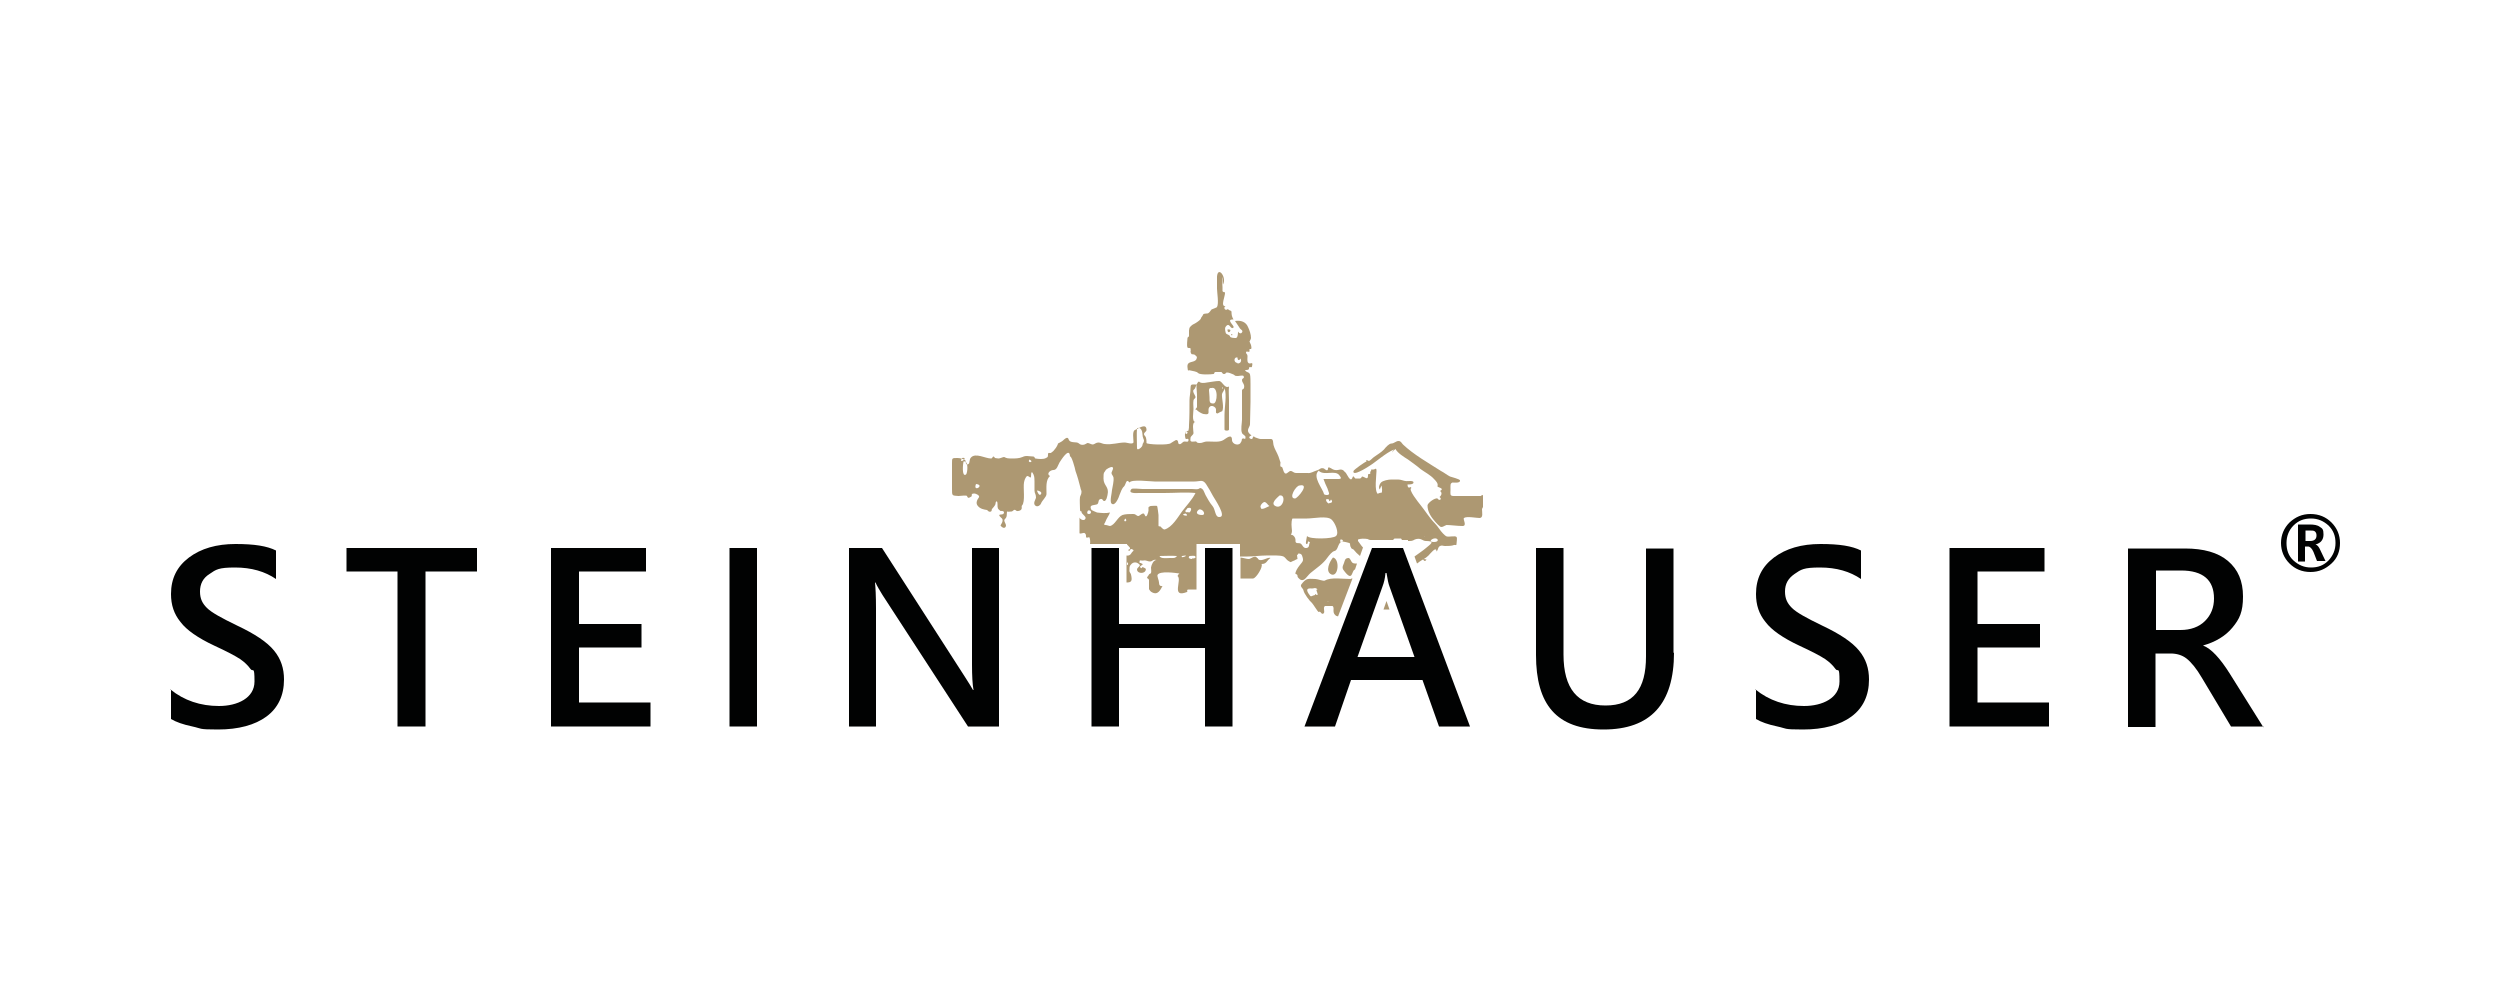
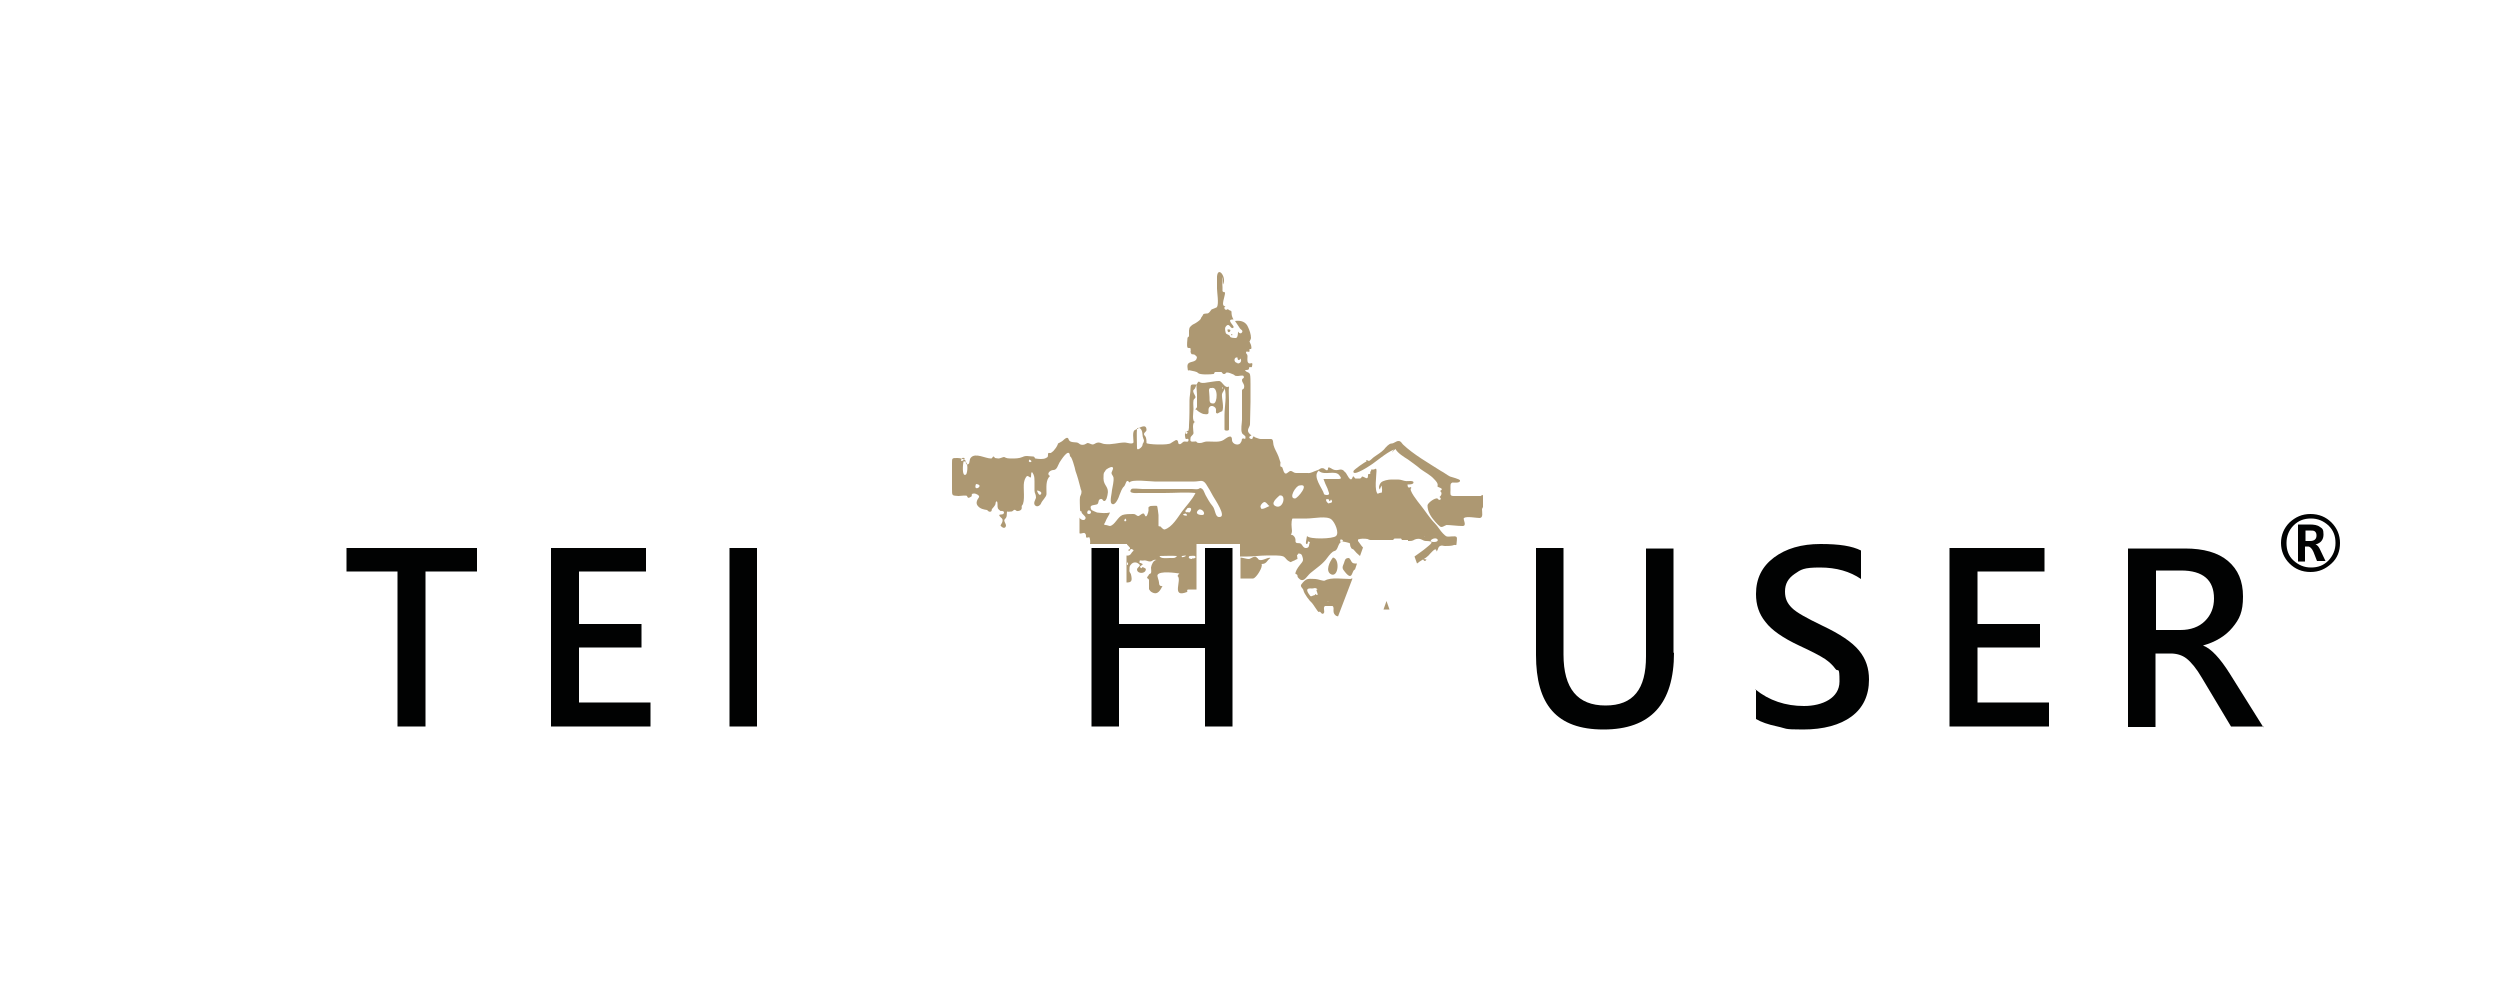
<svg xmlns="http://www.w3.org/2000/svg" id="Ebene_1" version="1.1" viewBox="0 0 500 200">
  <defs>
    <style>
      .st0 {
        fill: none;
      }

      .st1 {
        fill: #ad9872;
      }

      .st2 {
        fill: #010202;
      }
    </style>
  </defs>
  <g id="Zuschnitt">
-     <rect class="st0" x="1.1" y="19.6" width="500" height="160.7" />
-   </g>
+     </g>
  <g id="gold">
    <g id="Kirche">
      <g>
        <path class="st1" d="M285.3,111.9c-.2,0-.4-.1-.6-.1h-.1c.2.5.5.5.7.1Z" />
        <path class="st1" d="M201.3,103.9h0c0,0,0,0,0,0,0,0,0,0,0,0Z" />
        <path class="st1" d="M251.4,111.6c-.3-.7-1.3.2-1.6.2-.5,0-1-.2-1.7-.3v4.2h2.5c.6,0,2.1-2.4,1.7-2.9,1.1,0,1-.7,1.8-1.2-.6-.3-2.1,1.1-2.6,0Z" />
        <path class="st1" d="M246.2,66.8c.1.1,0,.4.3.2,0-.2-.3-.2-.3-.2Z" />
        <path class="st1" d="M246.4,63.8h0c.2.2.2.2,0,0Z" />
        <path class="st1" d="M296.6,101.4c0-.7,0-1.4,0-2.1s-.4,0-.5-.1c-.1,0-.9,0-1.1,0h-4.3c-.8,0-.6-.5-.6-1.2,0-1-.1-1.3.4-1.5.1,0,1.6.2,1.5-.4,0-.3-1.8-.7-2-.8-.6-.3-1.2-.8-1.8-1.1-2.5-1.6-5.5-3.3-7.6-5.3-.3-.3-.4-.7-.9-.7s-.9.5-1.4.5-1.2.8-1.5,1.2c-.6.6-1.3,1-2,1.5-.3.2-.6.6-1,.8-.2,0-.7-.5-.5.1-.2,0-2.5,1.6-2.6,1.9-.3,1.2,2.7-.7,3-.9,1.5-.9,3.4-2.7,5.1-3.4-.2.2-.3.4-.4.6.2-.2.4-.5.7-.7.4.8,1.7,1.6,2.5,2.1.8.6,1.7,1.2,2.5,1.9.8.6,2,1.2,2.7,2,.3.3.9.9.7,1.4-.2.3,1.6.4.5,1,.5.3.3.9-.1,1.2.6.4,0,.9-.4.3-.5-.2-2,.9-2,1.4,0,1.2.7,2.3,1.5,3.2.3.3.5.6.9.9.4.5,1-.1,1.4-.2.8,0,2.2.2,3.2.2s0-1.4.3-1.6c.5-.4,2.5,0,3.1,0,.8,0,.5-1.1.5-1.8ZM289.7,96.2h0c0,.1,0,.2,0,0Z" />
        <path class="st1" d="M277.9,121.9l-.6-1.7-.6,1.7c.4,0,.8,0,1.2,0Z" />
        <path class="st1" d="M270.1,115.8c-1.5,0-3.9-.4-5.1.3-.3.2-1.4-.3-1.9-.3-.7,0-1.6-.2-2.1.3-.1,0-.8.8-.8.9-.1.5.4.6.5,1.1.1.6,1.2,2.1,1.7,2.5.2.2,1.2,1.8,1.3,1.8.5-.3.5.6,1,.3.4-.3-.2-1.2.3-1.5.1,0,1.4,0,1.5,0,.3.2.2.6.2,1s.2.8.6,1c0,0,.2,0,.3.1l2.9-7.6c0,0-.1,0-.2,0ZM263,119c-.9.2-.7.6-1.3-.3-.5-.8-.3-1.1.7-1,.4,0,.5-.2.9,0,.5.4-.1,0,0,.4.1.4.6,1.3-.3.7ZM265.5,119.9h0s0,0,0,0c0,0,0,0,0,0ZM265.4,120.2c.1,0,.1,0,.3,0,0,.1-.2,0-.3,0Z" />
        <path class="st1" d="M245.5,65.9c0,1.3,1.3-.2,0,0h0Z" />
        <path class="st1" d="M239.4,82c0,.2,1.1.8,1.3.8,1.7.3.6-.7,1.2-1.4.4-.5,1.3,0,1.3.5,0,.8-.1.7.4.8-.2,0,1-.6.8-.4.5-.8-.1-2.6,0-3.5.1-.4.5-.7.5-1.2.5,1.4,0,3.8,0,5.4v2.9c0,.3.9.3.9,0,0-1.9,0-3.9,0-5.8,0-.8-.1-2,0-2.8-.9.5-1.3-1.1-2-1.1s-1.6.2-2.4.3c-.5.1-1.3.2-1.6-.2-.8.4-.4,1.8-.4,2.6v2.5c0,.2-.4.4-.3.5ZM244.4,77.4c.4.3,0,.6,0,0h0ZM242.3,77.6c1.4-.4,1.2,3.1.4,3.1s-.8-.3-.8-1.3-.4-1.9.4-1.8Z" />
        <path class="st1" d="M259.4,111c.2,0,.2-.3.3-.3.3,0,.6.1.7.4.4,1.1.2,1.1-.5,2-.4.5-.9,1.3-.8,1.7,0,0,.4,0,.4.4s.5.6.5.7c.9.5,1.3-.6,2.1-1.3,1.2-1,2.5-1.8,3.4-3.1.3-.4.9-1.2,1.4-1.3.8-.2.6-1.6,1.5-1.9.2,0,1.4.2,1.6.4,0,0,0,.6.2.8,0,.2.3.3.5.4.4.5.8.9,1.3,1.3l.6-1.7c-.4-.4-.6-.8-1-1.3,0,0,0-.2,0-.3.5-.2,1.3-.2,1.9-.1.2.1.4.2.6.2h1.3c.3,0,.6,0,.8,0s.5,0,.7,0h1.7c0,0,.2-.2.3-.3.4,0,1,0,1.3,0,0,0,.1.1.2.3h1.2v.2c.1,0,.2,0,.3,0,.9,0,.8-.3,1.4-.4,1-.2,1.2.4,1.9.4,2,0,.8.7,0,1.4-.7.6-1.5,1.1-2.3,1.7l.5,1.4c.2-.1.3-.2.4-.3.7-.5,1.3-.7,1.9-1.3.3-.3,1.6-2,1.6-.8.4-.4.2-.8.7-1.1.4-.2.6,0,1,0,.5,0,1.4,0,1.8-.2.2-.1.5.2.5-.2s.2-1.2,0-1.4c-.2-.3-1.4,0-1.9-.1-.2,0-.6-.4-.8-.6-.6-.6-1-1.4-1.6-2-1.1-1.1-2-2.6-2.9-3.7-.4-.5-2.6-3.2-1.8-3.4l-.2-.2c-.4.3-.6,0-.6-.5.3,0,1.2,0,1.2-.4,0-.5-1.2-.2-1.6-.3-.3,0-.9-.3-1.5-.3-.4,0-1,0-1.3,0-.6,0-1.7.2-2.1.6-.3.3-.6,1.1-.2,1.4,0-.3.2-.5.3-.8.1.4.2,1.2,0,1.5.2-.2-.9.1-.7.2-.8-.5-.3-3.8-.3-4.6s-.3-.3-.6-.3c-.9,0-.2,0-.6.4-.2.2.2.5-.3.5-.2,0-.2.1-.2.3,0,1.1-.7.2-1.2.2,0,0-.2.4-.4.4-.3,0-.6,0-.9,0-.2,0-.4-.8-.6-.2-.4,1.2-1.2-.9-1.4-1-.4-.3-.3-.5-.9-.6-.3,0-.8.2-1.2.1-.2,0-.8-.3-.7-.3-.1,0-.7-.5-.7,0,0,.8-.8,0-.8,0-.7-.2-.7.1-1.2.3-1,.3-1.4.7-2.1.6-.7,0-1.5,0-2.2,0s-.7-.4-1.2-.4c-.3,0-.7.6-1,.5-.3,0-.5-.8-.6-1.1,0-.2-.4-.3-.4-.3-.1-.3,0-.6,0-.8-.1-.4-.3-.8-.4-1.2-.3-.8-.8-1.5-1-2.3-.1-.4,0-1.2-.5-1.2h-2.1c-.3,0-.9-.3-1-.3-.2,0-.3-.4-.5-.1,0,0-.1.4-.2.4-.6,0-.8-.5-.1-.7-.3-.3-.7-.5-.7-1s.4-.8.4-1.3c0-1.3.1-3,.1-4.4s0-2.4,0-3.6c0-.4,0-1.6-.1-1.9-.2-.6-.7-.3-1-.9.4,0,.8,0,.8-.3,0-.6.5,0,.6-.4.3-1.3-.4-.2-.8-.8-.2-.3-.1-.9-.1-1.3,0-.4-.3-.4-.3-.7,0-.4.5,0,.7-.2,0,0,0-.4,0-.5,0,0,.3,0,.3,0,.2-.2,0-.6,0-.8,0,0-.2-.5-.3-.7,0,0,.3-.5.3-.7,0-.7-.3-1.6-.6-2.2-.4-1-1.4-1.4-2.6-1.2.4.6.7,1,1,1.5.1.2.8.4.3.9-.3.2-.6-.1-.7-.3,0,.2,0,1.2-.4,1.3-.3,0-1.1,0-1.2-.3,0-.3-.6-.4-.8-.6-.1-.2-.3-1-.1-1.3.8-1.2,1,.7,1.6.1.3-.3-1.7-1.7,0-1.6-.3-.5-.4-.9-.4-1.5,0-.4-.5-.2-.7-.6-.6.5-1-.3-.5-.6-1.1.2,0-2.1-.1-2.7,0-.1-.4,0-.5-.3,0-.3,0-.5,0-.8,0-.6-.2-1.5,0-2,0,.5,0,1.1.1,1.5.8-1.4-1-3.8-1.2-1.6,0,.7,0,1.6,0,2.4s.4,3,0,3.7c0,.1-.9.4-1.1.5-.2.2-.3.5-.6.7-.2.2-.8,0-1.1.3.2-.1-.5.8-.4.7,0,.3-.6.7-.9.9-.4.3-.7.3-1.1.7-.4.4-.3.4-.4.9,0,.4,0,.8,0,1.1,0,.2-.3.2-.3.4,0,.3-.2,1.5,0,1.9.1.2.6,0,.6.2,0,0,.1.7,0,.5,0,0,0,.4.2.6,0,.1.5,0,.7.2.3.3.5.3.3.8-.4.9-2,.2-1.8,1.7.1,1,.1.4.6.6.4.1,1.3.2,1.5.5.4.4,2.5.3,3.1.2.2,0,.1-.4.4-.4.3,0,.7,0,1.1,0,.3,0,.2.4.6.4s.3-.3.6-.3c.4,0,.8.2,1.3.4.4.2.1.3.9.3.2,0,1-.2,1.1,0,.3.5-.3.4-.3.8,0,.6.6.8.4,1.6,0,.2-.4.2-.4.5v5.8c0,.7-.3,2,0,2.7.1.3.7.5.7.8,0,.8-.3,0-.7.4-.1.2,0,.4-.2.6-.3.9-1.8.5-1.8-.4,0-1.4-1.2-.3-1.7,0-.8.5-2.1.3-3.1.3s-.9.3-1.7.3-.4-.4-.9-.3c-.9.1-1,0-.9-.7,0-.4.6-.6.6-1s-.4-2.2.4-2.2c-.8,0-.4-2-.4-2.6s-.1-1.2,0-1.7c0-.3.4-.4.4-.7s-.8-1.2-.3-1.5c.4-.3.2-.7.7-1-.2,0-.4,0-.5,0-.7,0-.9-.1-.9.8s-.2,1.6-.2,2.3c0,1.6,0,3.5-.1,5,0,.4,0,.7-.1,1.1,0,.1-.5.1-.6.3-.2.3-.1,1,0,1.3.1.3.6-.2.6.3s-.4.3-.8.3-.7.7-1.1.5c-.3-.1,0-.8-.6-.8,0,0-.9.5-1,.6-.4.5-4.9.3-4.9,0,0-.4,0-1.1-.3-1.4-.6-.6.3-.8.3-1.2,0-1.5-1.6-.3-2.3,0-.6.2-.3,1.8-.3,2.4,0,.6-1.4.1-1.7.1-1.4,0-2.6.5-4.1.3-.3,0-.8-.3-1.2-.3-.5,0-.7.3-1.1.4-.5,0-1-.5-1.3-.2-.4.3-1.1.4-1.5,0-.5-.5-1.8.1-2.1-.9-.2-.6-.9.1-1.1.3-.2.2-1,.6-1,.6,0,.2-.4.9-.6,1.1-.2.3-.4.5-.7.7-.3.3-.7-.2-.7.4s-.1.5-.4.7c-.5.3-1.5.2-2.1.1-.2,0-.1-.4-.5-.4s-.9-.1-1.2-.1c-.2,0-.5,0-.9.2-.7.3-1.4.3-2.4.3s-1.1-.3-1.3-.3-.8.3-1.1.3-.5-.1-.7-.1c0,0-.2-.3-.3-.3-.2,0-.2.4-.5.4-1.1,0-3.1-1.2-4-.2-.4.4-.2,1.1-.5,1.3-.7.4-.5-.6-.6-.7-.3-.3-1.1-.5-1.6-.5-1.1,0-1.1,0-1.1,1,0,1.8,0,3.5,0,5.2,0,1.4,0,1.3,1.3,1.4.3,0,1.6-.2,1.7,0,.2.6.5.3.7.2.6-.2-.2-.7.8-.7.2,0,1.3.4.8.9-.4.5-.5,1.1-.2,1.5.5.7,1.3.8,1.9.9.1,0,.3.5.8.3.2-.1.1-.4.2-.5.1-.1.7-.8.7-1,0-.6.4-.8.4,0,0,.9,0,.9.6,1.4,0,0,.7-.1.7.3,0,.3-.3.4-.6.4-.8,0,0,.6.2.8.4.5-.3,1.3-.3,1.4.2.3.7.7,1,.3.4-.5-.6-1.2-.1-1.6.5-.5.3-.9.4-1.5.3.1.5,0,.9,0,.3,0,.5-.6.9-.2.2.2.5.1.8,0,.6-.3.2-.8.4-1,.7-.7.2-3.6.4-4.6.1-.5.2-.8.5-1.2.3-.4.9.6.9,0,0-1,.2-1.1.5-.4.2.4.2,1,.2,1.4,0,.6,0,1.2,0,1.8s.3.7.3,1.4c0,.3-.8,1.3,0,1.7.4.2.9-.2,1-.5.2-.6,1.1-1.3,1.1-1.9,0-1.3-.2-2.8.7-3.6-.8-.4,0-1.2.7-1.2s.9-1,1.2-1.5c.2-.3,2-3.3,2.1-1.2.3-.2,1,2.3,1.1,2.9.4,1.1.7,2.2,1,3.4,0,.2.2.5.2.7,0,.6-.2.7-.3,1.1-.1.7,0,1.6,0,2.4s.3.2.3.6,1,.9.8,1.3c-.2.6-1.1.2-1.2-.2,0,1,0,2.1,0,3.1,0,.3.8-.1,1,0,.3.2.3.4.3.7,0,.5.6,0,.7.2.1.3.2.8.1,1.3h7c0,0,.1,0,.2,0h.2c0,0,0,.1,0,.1.3.4,1.1.8.2,1.1.5.5.3-.3.7-.2.8.3.2.4,0,.8-.2.4-.6.6-1,.5v5.4c1,0,1.2-.3.9-1.6-.1-.4-.4-.4-.3-1,0-.5,0-.7.3-1,.3-.4,1-.7,1.7,0,.3.3-.5.6-.5,1,0,.7,1.1.9,1.6.4.5-.7-.2-.7-.5-.9,0,0-.3.6-.5-.1,0,0,.4-.3.4-.3.4-.3-.1-.2-.1-.3,0-.2-.4,0-.4-.2,0-.7.2-.3.8-.4.6-.1.8.2,1.3.2s.6-.5,1.3-.3c-.6,0-1,.9-1.1,1.5,0,.3.1.8,0,1.1,0,.1-.4.2-.4.3-.2.4-.3.3-.4.7,0,0,.4.2.4.4,0,.6,0,1.2,0,1.8,0,.1.4.6.5.6,1.3.8,1.8-.5,2.2-1.2-.5.1-.7-.2-.7-.7,0-.4-.4-1.2-.3-1.5.4-.9,3.7-.4,4.4-.3-.1,0-.3.3-.4.5,1,.7-1.4,4.5,1.9,3.2.2,0-.2-.5.3-.5h1.6s0,0,0,0v-9.1h8.7v2.5c.5,0,1,0,1.5,0,1.3,0,2.5-.2,3.7-.2s2.8-.1,3.5.2c.4.2.6.7,1,.9.7.4.3.2.9,0,.4-.1.5-.3.9-.4ZM286.8,107.7c.8-.2,1.2.7,0,.7s-.5-.6,0-.7ZM284.9,107.4c.2,0,.3,0,.5,0-.2,0-.4,0-.6,0,0-.1,0,0,.2,0ZM247.5,72.6c-.9-.1-.7-1.3,0-1.1,0,.7.4.6.6.2.3.5,0,1-.6,1ZM237.2,86.2c.9.4-.5,1.1,0,0h0ZM192.4,91.6c1.5-.3-.8,1.5,0,0h0ZM193.2,94.9c-.9.6-.6-2.2-.5-2.6,1.1-.3.8,2.4.5,2.6ZM195.2,96.8c1.9.2-.7,1.8,0,0h0ZM205.9,91.9c1.1.6-.6.8,0,0h0ZM208.2,98.8c-.3.6-.8-.5-.8-.7.3,0,1.1.3.8.7ZM225.5,112.4c.4.7-.4.9,0,0h0ZM227.5,85.6c.7-.2,1,.7,1,1.3s.3,1,.3,1.2c0,.5-.3.5-.3.9s-1.1,1.3-1.1.6c0-1.3-.1-2.7,0-4ZM217.8,102.8c-.5,0-.4-.4-.2-.7.7-.2.8.7.2.7ZM225.1,103.7h0c.6.8-.8.7,0,0ZM234,111.6c-.6,0-1.9.2-2.1-.4,1.1,0,2.4-.1,3.5,0-.4.5-.7.4-1.5.4ZM236.4,111.2c2-.4-.5.7,0,0h0ZM237.1,102.7h0c1.2.8-1.5.3,0,0ZM237.1,102.1c0,0,.4-.4.4-.5,1.3-.3.5,1,.3.9-.3-.2-.8.2-.7-.4ZM238.4,111.8c-.4,0-.9-.2-.5-.6.3,0,.9-.1,1.1,0,.4.5-.4.5-.6.5ZM240.4,103c-1,0-1.4-.5-.6-1.1.8-.2,1.5,1.1.6,1.1ZM243.8,103.4c-.8,0-.7-1.5-1.3-2.2s-1-1.5-1.4-2.2c-.3-.6-.4-1.3-1.1-1.4-.4.4-1.1.2-1.6.2h-9.9c-.4,0-2-.2-2.2,0-.9,1,1.2.8,1.4.8h5.1c2.1,0,4.3-.2,6.3,0-.7,1.4-1.8,2.5-2.7,3.7-.8,1.1-2,3.2-3.5,3.6-.3,0-.7-.5-.8-.6-.1-.1-.4.1-.4-.2v-2.1s-.2-1.8-.3-1.8c-.1-.1-1.2,0-1.3,0-.5.3-.4,0-.4.9,0,.2-.4,1.9-.8.8-.2-.6-1,.3-1.2.3-.5,0-.4-.4-1.1-.4-.7,0-1.5,0-2.1.2-1,.4-1.5,2-2.5,2.2-.2,0-.6-.2-.9-.2-.6,0,0-.5,0-.7.2-.6.7-1.2.9-1.8-.8.2-1.8.1-2.6,0-.1,0-1.1-.5-1.1-.5-.6-1.1.4-.9,1-1.1.5-.1.3-.8.6-1,.7-.4.6.4,1,.3.4-.1.5-.8.6-1.2.4-1.7-.8-1.8-.8-3.3s.1-1,.4-1.6c.1-.3,1-.7,1.2-.7.7,0,0,.9,0,1.2s.3.5.4.9c.1.8-.2,1.8-.3,2.5,0,.5-.5,2.3-.1,2.7.7.7,1.5-1.3,1.6-1.7.2-.5.5-1.4.9-1.7.4-.4.4-1.7,1.1-.8.4-.7,4.2-.2,5-.2h8c1.1,0,1.6-.5,2.3.5.5.8,1,1.6,1.4,2.4.4.7,2.8,4.2,1.3,4.2ZM252.2,101.6c-.4-.4.4-1.2.7-1.2.5.1.6.6,1,.8-.3.1-1.4.8-1.7.5ZM255.3,101.3c-1.5-.5.2-1.8.6-2.2,1.4-.3.8,2.6-.6,2.2ZM265.5,108.4c0,0,0,0,0,0h0,0ZM268.6,108.2c-.4.3-.7.3-.5-.3.3,0,.4,0,.5.3ZM263.8,94.2c1.1,1,3.3-.3,4.1.9.3.4.5.7-.2.7s-2,0-3,0c.2.6.5,1.3.8,1.9.1.3.2.6.3.9.2.6-1,.4-1,.2-.2-1-2.5-3.6-1-4.7ZM265.8,100.7c-.4,0-1.1-1.2,0-.8,0,.5.2.4.4,0,.4.4.2.7-.3.7ZM259.9,97.1c2.2-.5-.4,2.6-.9,2.6-1.4,0,.2-2.6.9-2.6ZM258.1,107.1c.5-.8.2-1.2.2-2.2s.2-1.2.2-1.2h2.9c1.3,0,4-.6,4.9.2.7.6,1.6,2.7.9,3.3-.6.6-5.3.7-5.8,0,0,.2-.3,1.3-.2,1.5.3.4.4-.3.4-.4.2,0,.2,0,.4.2-.3.3,0,1-.7,1.1-.7.1-.8-.7-1.2-.9-.4-.2-1.1.2-1-.7,0-.6-.6-1.2-1-1Z" />
        <path class="st1" d="M269.8,111.6c-.8,0-.8.4-1,1-.4.9-.4,1.1.2,1.8,1.6,2,1.3-.4,2-.5l.4-1.2c-.1,0-.2,0-.4,0-.8,0-.7-.7-1.2-1.1Z" />
        <path class="st1" d="M266.6,111.5c-.6.7-1.7,2.8-.3,3.4,1.4.5,1.7-3.1.3-3.4Z" />
      </g>
    </g>
    <g>
      <path class="st2" d="M463.1,108.9c1.1-.3,1.6-1,1.6-2s-.2-1.2-.7-1.5c-.5-.4-1.2-.5-2.1-.5h-2.3v7.4h1.4v-3h.6c.4,0,.8.4,1.1,1.1l.7,1.8h0c0,0,1.7,0,1.7,0l-1-2.1c-.3-.7-.6-1.1-1-1.2ZM463.3,107.1c0,.7-.4,1.1-1.3,1.1h-.9v-2.1h.8c.5,0,.9,0,1.1.2.2.2.3.4.3.8Z" />
      <path class="st2" d="M466.3,104.5c-1.1-1.1-2.5-1.7-4.2-1.7s-3,.6-4.2,1.7c-1.1,1.1-1.7,2.5-1.7,4.1s.6,3,1.7,4.1c1.1,1.1,2.5,1.7,4.2,1.7s3-.6,4.2-1.7,1.7-2.5,1.7-4.1-.6-3-1.7-4.1ZM467.1,108.6c0,1.4-.5,2.5-1.4,3.5-1,1-2.1,1.4-3.5,1.4s-2.5-.5-3.5-1.4c-1-.9-1.4-2.1-1.4-3.5s.5-2.6,1.4-3.5c1-1,2.1-1.4,3.5-1.4s2.5.5,3.5,1.4c1,1,1.4,2.1,1.4,3.5Z" />
    </g>
    <g id="STEINHAUSER__x28_Microsoft_JhengHei_UI_Bold_x29___x7C__Schriftgröße_75">
-       <path class="st2" d="M34.1,137.9c2.7,2.2,6,3.3,9.7,3.3s7.1-1.6,7.1-4.9-.3-1.8-.8-2.5-1.2-1.4-2.1-2-2.6-1.5-5.2-2.7c-3.2-1.5-5.5-3.1-6.7-4.7-1.3-1.6-1.9-3.4-1.9-5.6,0-3.1,1.2-5.5,3.6-7.3,2.4-1.8,5.5-2.7,9.3-2.7s6.3.4,8.1,1.3v5.7c-2.2-1.5-4.9-2.3-8.2-2.3s-3.8.4-5.1,1.3c-1.3.8-1.9,2-1.9,3.5s.5,2.4,1.4,3.3c.9.9,2.9,2,6,3.5,3.6,1.7,6,3.3,7.4,5s2,3.6,2,5.8c0,3.2-1.2,5.7-3.5,7.4-2.3,1.7-5.6,2.6-9.7,2.6s-3.2-.2-5.1-.6c-1.9-.4-3.3-.9-4.3-1.5v-6h0Z" />
      <path class="st2" d="M95.4,114.3h-10.3v31h-5.6v-31h-10.2v-4.7h26.1v4.7h0Z" />
      <path class="st2" d="M130,145.3h-19.8v-35.7h19v4.7h-13.4v10.5h12.5v4.7h-12.5v11h14.3v4.8Z" />
      <path class="st2" d="M151.4,114.1h0v26.7h0v4.5h-5.5v-4.5h0v-26.7h0v-4.5h5.5v4.5Z" />
-       <path class="st2" d="M199.8,145.3h-6.2l-17.1-26.3c-.6-1-1.1-1.8-1.4-2.5h-.1c.1.9.2,2.7.2,5.2v23.6h-5.4v-35.7h6.6l16.6,25.8c.8,1.2,1.3,2.1,1.6,2.6h.1c-.2-1.1-.3-2.8-.3-5.1v-23.3h5.4v35.7h0Z" />
      <path class="st2" d="M246.5,145.3h-5.5v-15.7h-17.2v15.7h-5.5v-35.7h5.5v15.2h17.2v-15.2h5.5v35.7Z" />
-       <path class="st2" d="M293.9,145.3h-6.1l-3.3-9.3h-14.3l-3.2,9.3h-6.1l13.5-35.7h6.2l13.4,35.7ZM282.9,131.4l-5-14.1c-.2-.5-.4-1.4-.6-2.7h-.2c-.1,1.1-.3,1.9-.6,2.7l-5,14.1h11.2Z" />
      <path class="st2" d="M334.8,130.5c0,10.3-4.7,15.4-14.1,15.4s-13.5-5-13.5-14.9v-21.4h5.5v21.3c0,6.8,2.8,10.2,8.4,10.2s8.1-3.3,8.1-9.8v-21.6h5.5v20.9Z" />
      <path class="st2" d="M351.1,137.9c2.7,2.2,6,3.3,9.7,3.3s7.1-1.6,7.1-4.9-.3-1.8-.8-2.5-1.2-1.4-2.1-2c-.9-.6-2.6-1.5-5.2-2.7-3.2-1.5-5.5-3.1-6.7-4.7-1.3-1.6-1.9-3.4-1.9-5.6,0-3.1,1.2-5.5,3.6-7.3s5.5-2.7,9.3-2.7,6.3.4,8.1,1.3v5.7c-2.2-1.5-4.9-2.3-8.2-2.3s-3.8.4-5.1,1.3-1.9,2-1.9,3.5.5,2.4,1.4,3.3c.9.9,2.9,2,6,3.5,3.6,1.7,6,3.3,7.4,5,1.4,1.7,2,3.6,2,5.8,0,3.2-1.2,5.7-3.5,7.4-2.3,1.7-5.6,2.6-9.7,2.6s-3.2-.2-5.1-.6c-1.9-.4-3.3-.9-4.3-1.5v-6h0Z" />
      <path class="st2" d="M409.7,145.3h-19.8v-35.7h19v4.7h-13.4v10.5h12.5v4.7h-12.5v11h14.3v4.8h0Z" />
      <path class="st2" d="M452.7,145.3h-6.5l-5.8-9.7c-1.1-1.9-2.2-3.2-3.1-3.9s-2-1-3.2-1h-3v14.7h-5.5v-35.7h11.4c3.7,0,6.6.8,8.6,2.5,2,1.7,3,4,3,7.1s-.7,4.5-2.1,6.2-3.4,2.9-5.9,3.6h0c1.6.6,3.4,2.5,5.4,5.7l6.7,10.7ZM431.2,114.1v11.9h4.9c2,0,3.7-.6,4.9-1.8s1.8-2.7,1.8-4.5c0-3.7-2.2-5.6-6.6-5.6h-5Z" />
    </g>
  </g>
</svg>